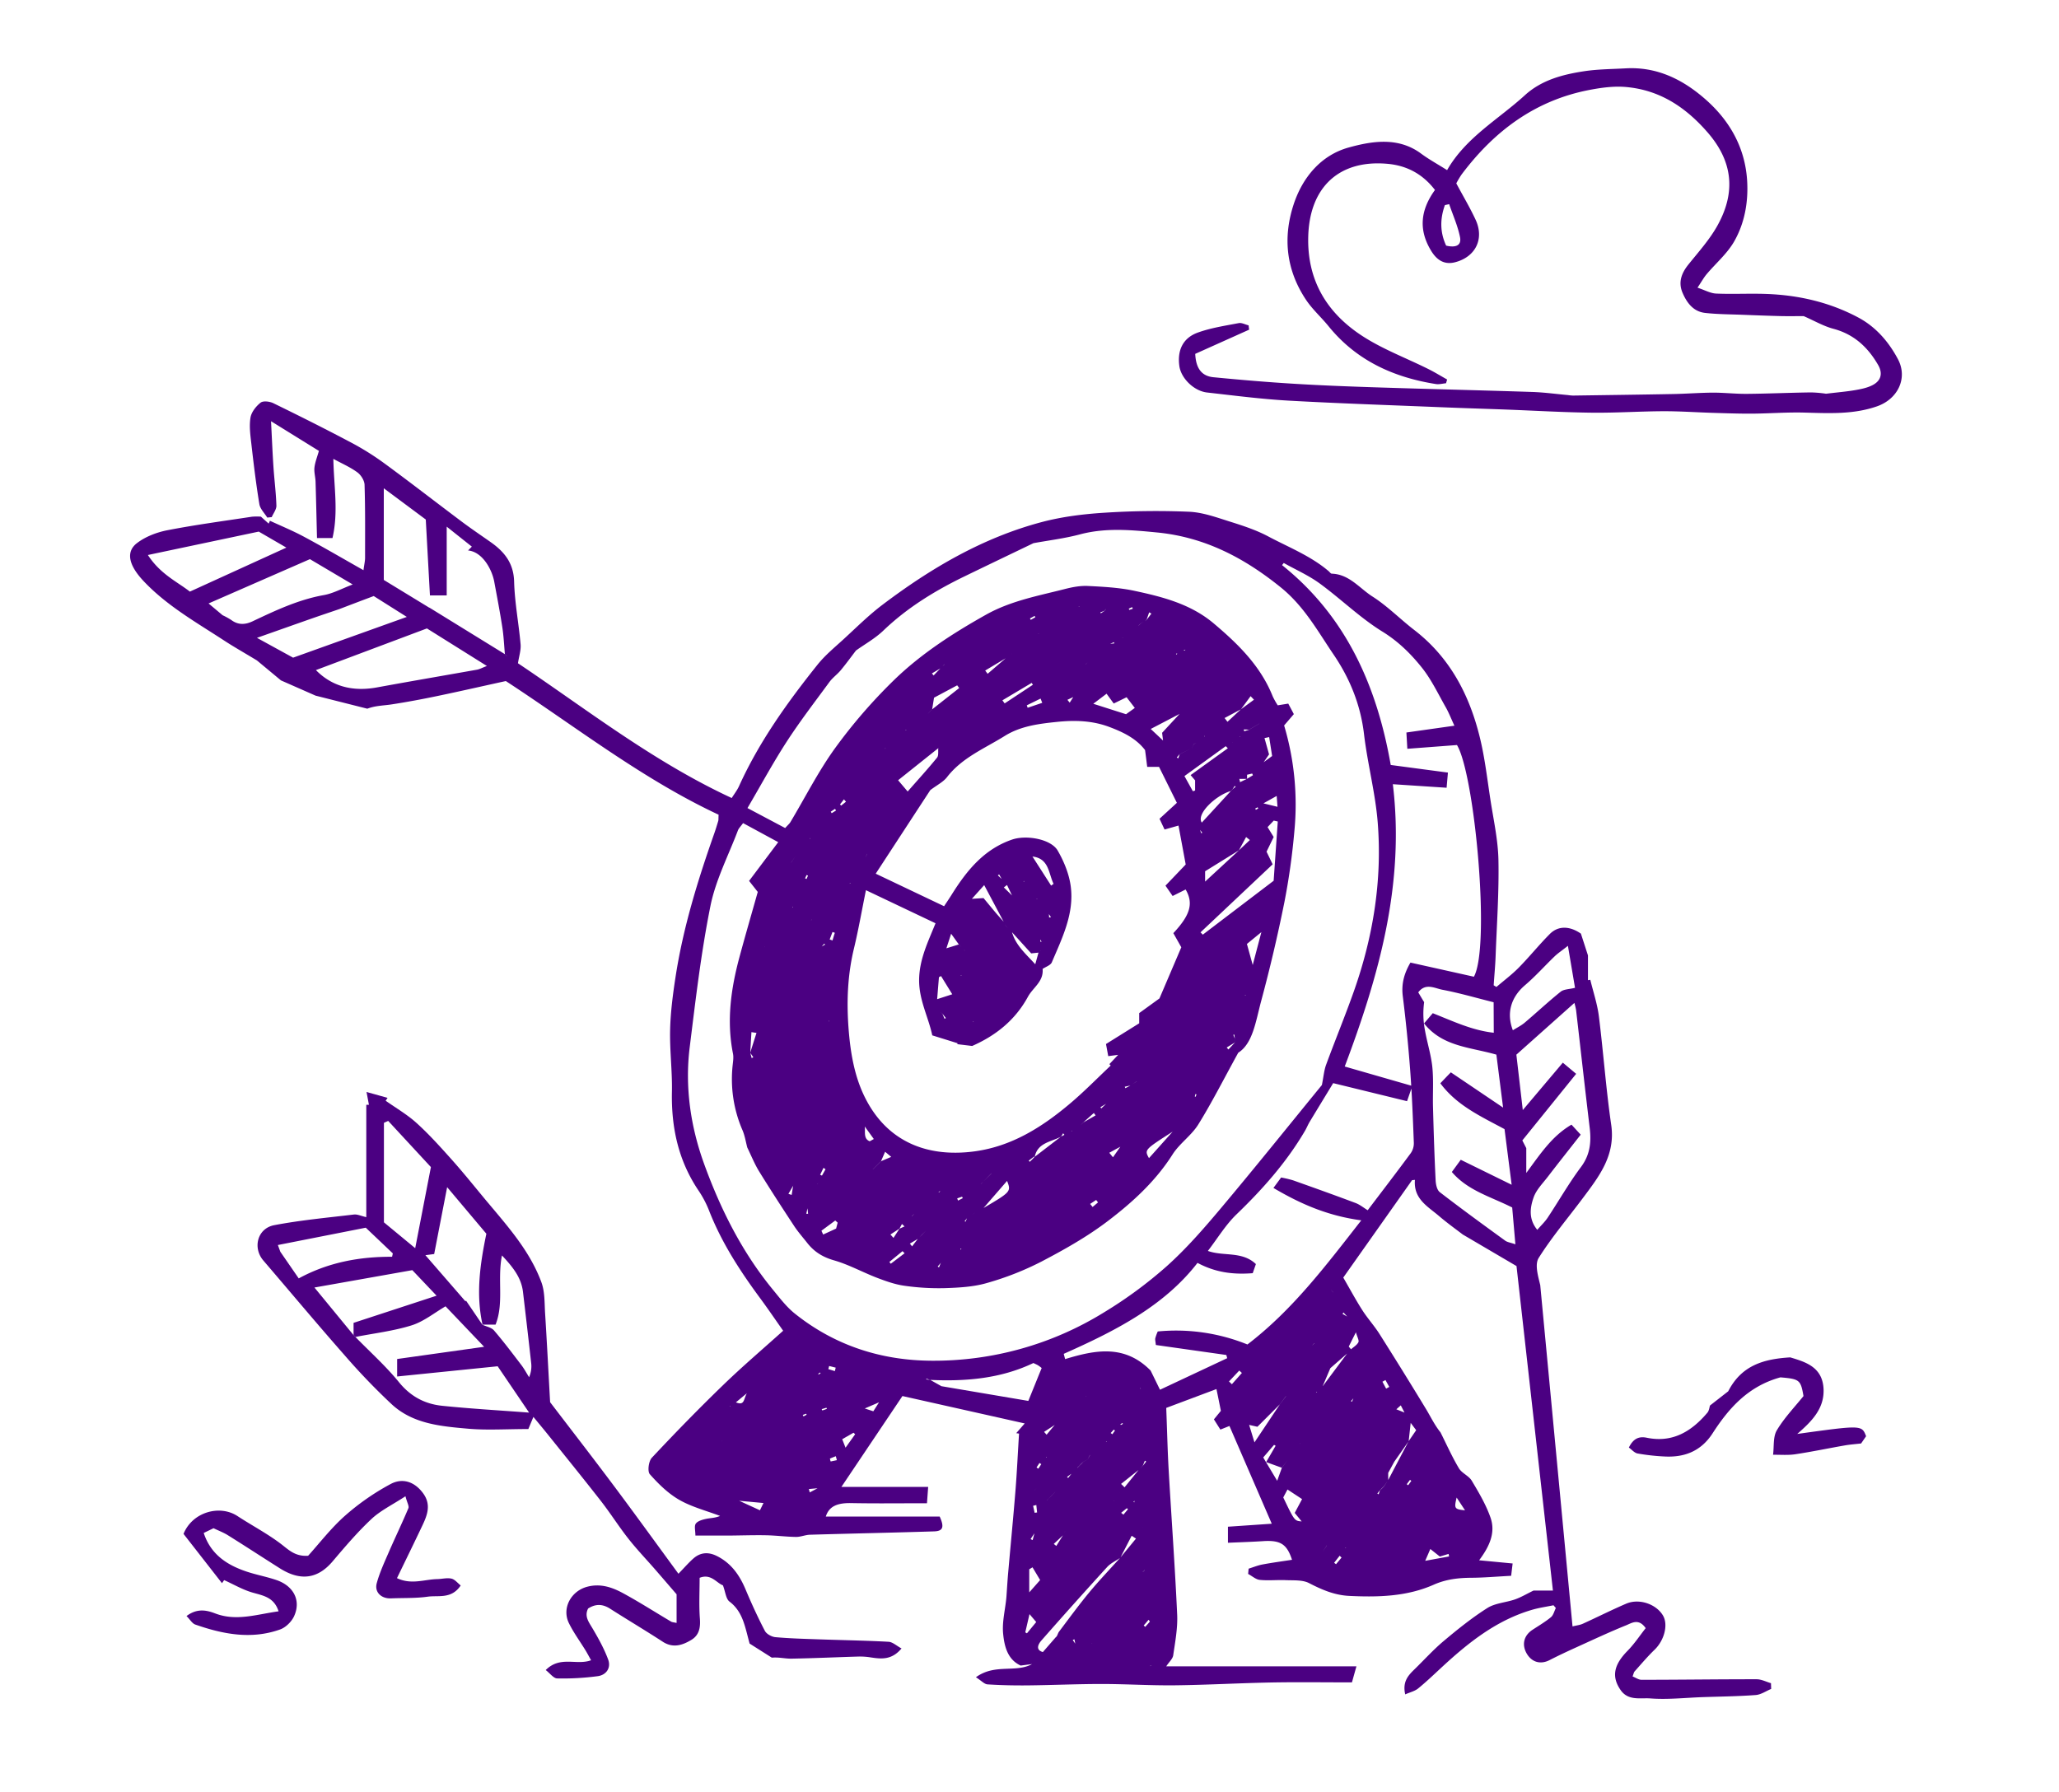
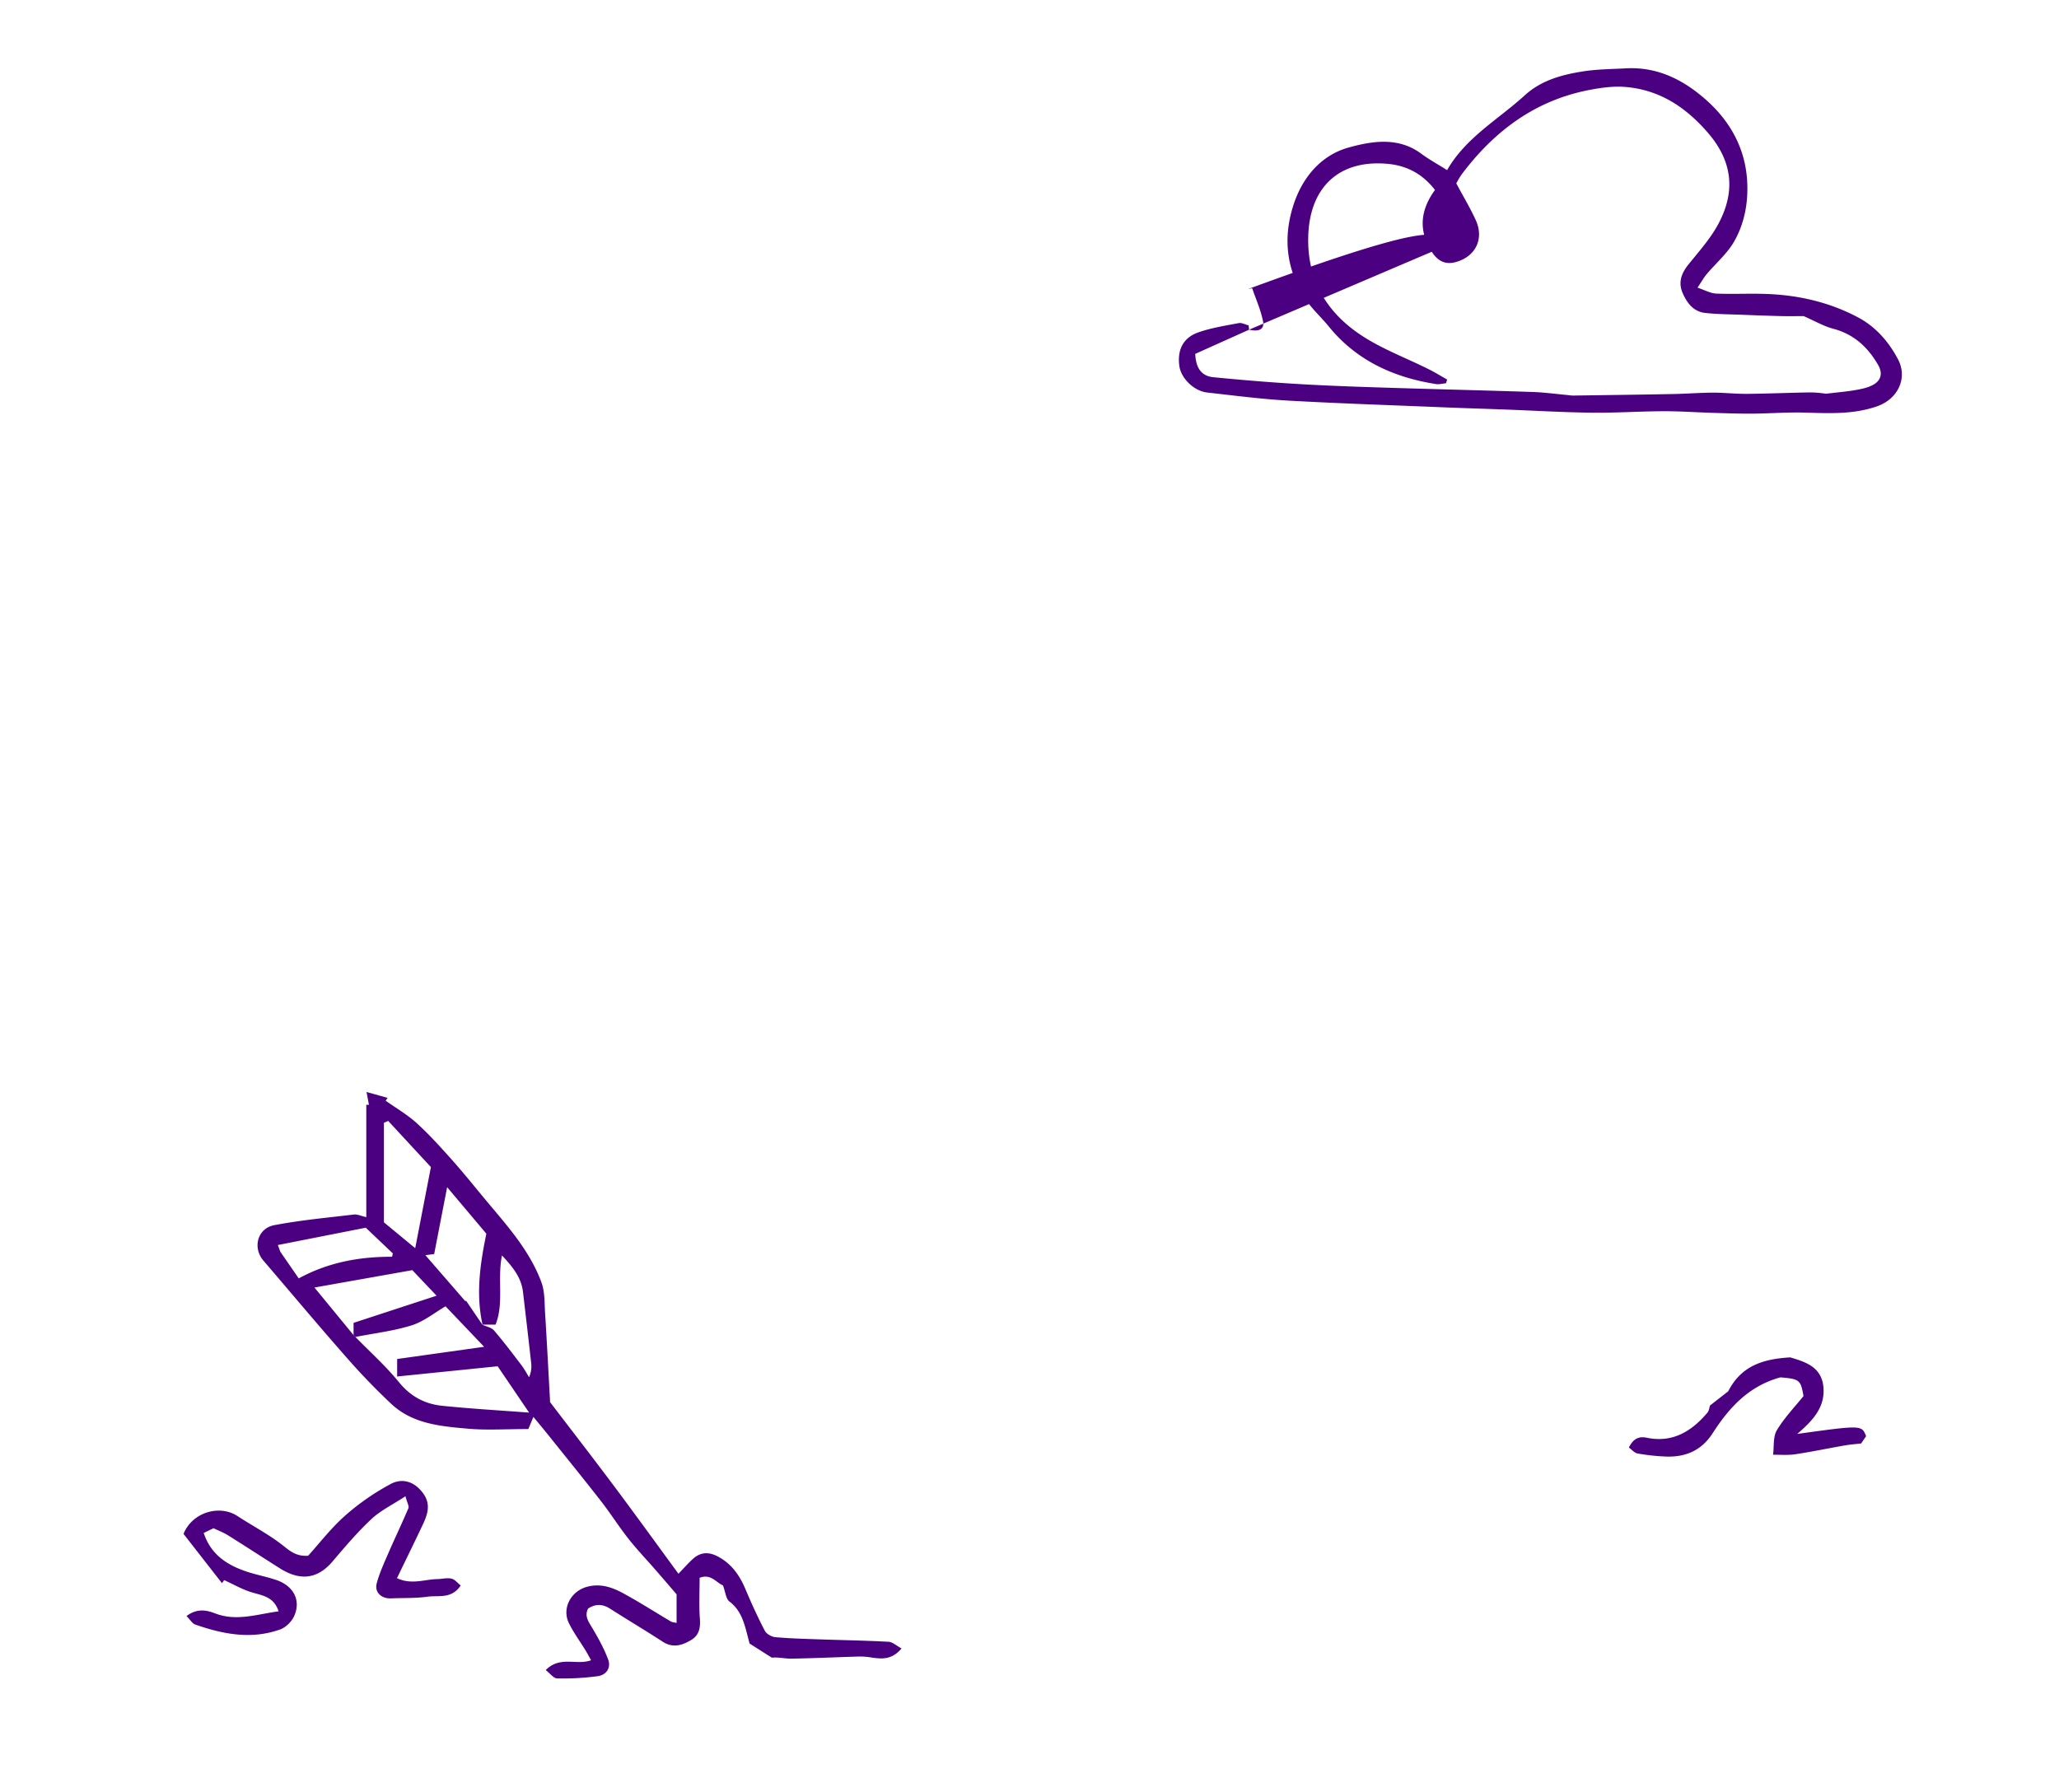
<svg xmlns="http://www.w3.org/2000/svg" viewBox="0 0 1566 1363">
  <defs>
    <style>.cls-1{fill:indigo;}</style>
  </defs>
  <g id="Layer_3" data-name="Layer 3">
-     <path class="cls-1" d="M982.67,1186.45c-3.91-12-8.8-15.09-22.11-14.21-8.63.57-17.27.81-26.63,1.23v-12.21l33.33-2.28-32.19-74.34-6.89,2.75-4.92-7.78,5.3-6.48c-1-4.9-2-10.05-3.37-16.57L887,1070.89c.66,17.17,1,32.39,1.87,47.59,2.1,36.56,4.78,73.08,6.44,109.65.47,10.26-1.52,20.68-3,30.93-.4,2.72-3.14,5.09-5.32,8.39h144.67c-1.53,5.44-2.41,8.6-3.42,12.22-21.26,0-41.26-.3-61.25.07-24.5.47-49,1.88-73.49,2.15-18.55.21-37.11-1-55.67-1s-37.22.86-55.83,1.06c-10.32.11-20.65-.11-30.94-.77-2.37-.15-4.58-2.72-8.81-5.42,14.58-10.57,30-3.12,42.69-10l-8.66,1.11c-10.08-4.63-12.42-14.86-13.33-24.21s1.76-18.78,2.52-28.3c.43-6.06.78-12.12,1.32-18.17,1.82-20.77,3.86-41.52,5.53-62.3,1.15-14.47,1.83-29,2.72-43.46l-2.13-.33,6.45-7.39-93-20.84L639.93,1131h66c-.33,4.52-.54,7.38-.91,12.41-19.66,0-38.64.26-57.61-.11-10.4-.2-16.85,2.3-19.33,10.22h86.6c3.73,8.15,2.44,11.09-4.25,11.29-31.47,1-62.93,1.63-94.4,2.55-3.56.1-7.09,1.72-10.63,1.67-7.6-.11-15.18-1.12-22.78-1.27-9.5-.18-19,.17-28.51.24-7.93,0-15.86,0-25.21,0,0-3.69-1-7.19.28-9.06,1.43-2,4.92-3,7.7-3.61,3.43-.75,7-.64,10.79-2.27-10.39-3.95-21.44-6.75-31-12.21-8.48-4.86-15.9-12.13-22.44-19.53-1.92-2.17-.9-9.91,1.53-12.51,17.66-18.85,35.7-37.37,54.26-55.32,14.63-14.16,30.18-27.38,45.62-41.29-5.47-7.75-11.07-16-17-24.07-15.62-21.1-29.86-42.95-39.45-67.58a79,79,0,0,0-8-15.1c-15.29-22.74-20.7-47.91-20.15-75,.33-15.7-1.74-31.46-1.37-47.15.32-13.4,2.07-26.83,4.11-40.1,5.74-37.47,16.89-73.53,29.44-109.19,1.12-3.18,2.09-6.41,3.06-9.63.21-.72.1-1.54.26-4.69-57.8-27-108.73-67-161.83-101.66-18.31,4-35.09,7.85-51.93,11.35-11.45,2.39-23,4.56-34.52,6.34-6.25,1-12.65.93-18.9,3.33l-39.35-9.93-26.32-11.59-18.3-15.2c-10.66-6.44-18-10.58-25-15.17-21.34-13.94-43.71-26.54-61.38-45.38-11.23-12-13.4-22.13-4.81-28.69,6.46-4.93,15-8.2,23.06-9.77,21.29-4.15,42.84-7,64.3-10.29a45.12,45.12,0,0,1,6.88-.05l5.88,5.28,1-2.14c8.7,4,17.6,7.68,26,12.2,14.72,7.9,29.15,16.35,45.12,25.38.6-4.46,1.21-6.88,1.22-9.31,0-18.55.19-37.11-.39-55.65-.1-3.28-2.75-7.47-5.51-9.48-5.47-4-11.84-6.74-18.23-10.23.36,20.61,4,40.16-.66,60.23H241.1c-.37-14.77-.67-28.83-1.1-42.89-.11-3.6-1.23-7.25-.84-10.76.46-4.05,2.08-8,3.39-12.65l-36.41-22.57c.68,13.12,1.12,24,1.85,34.89.65,9.78,1.94,19.54,2.23,29.33.08,2.86-2.29,5.8-3.54,8.71l-3.41.36c-2.07-3.39-5.4-6.57-6-10.2-2.51-15.26-4.36-30.63-6.11-46-.76-6.58-1.7-13.43-.64-19.85.7-4.19,4.2-8.62,7.69-11.37,2-1.56,6.94-.93,9.72.43,19.84,9.68,39.59,19.57,59.1,29.91a207.4,207.4,0,0,1,25.52,16c19.71,14.44,39,29.45,58.55,44.1,7.24,5.43,14.76,10.49,22.17,15.71,10.38,7.32,17.37,15.94,17.75,29.94.43,15.94,3.52,31.79,4.92,47.73.39,4.37-1.16,8.92-2,14.41C445.72,539.13,496.61,579.23,556.52,607c1.94-3.11,4.14-5.9,5.57-9.05,15.29-33.75,36.69-63.59,59.66-92.34,5.76-7.21,13.09-13.2,19.94-19.49,9.7-8.89,19.08-18.25,29.55-26.16,36.8-27.81,76.25-51,121.21-62.9C807.83,393,824,391,839.89,390a603.64,603.64,0,0,1,64.51-.75c10.51.46,21,4.35,31.23,7.56,9.91,3.11,20,6.43,29.08,11.28,15.54,8.25,32.18,14.74,45.81,26.35.79.67,1.57,1.89,2.38,1.91,13.3.42,21.05,11.07,30.94,17.38,11.4,7.26,21.06,17.2,31.84,25.5,27.42,21.14,42.24,50,50.08,82.72,3.59,15,5.36,30.39,7.69,45.65,2.35,15.48,5.89,31,6.2,46.54.49,24.41-1.24,48.88-2.15,73.31-.27,7.34-1,14.66-1.46,22l2.1,1.26c5.69-4.88,11.75-9.4,17-14.73,8.12-8.25,15.39-17.33,23.56-25.53,6.48-6.52,15.25-6.16,23.68-.29,1.75,5.39,3.4,10.49,5.36,16.55v18.85l1.78-.31c2.22,9.22,5.33,18.33,6.51,27.68,3.46,27.52,5.4,55.24,9.39,82.66,3.38,23.22-9.25,39.24-21.62,55.79-11.27,15.08-23.51,29.53-33.51,45.4-3.17,5-.5,13.75,1.16,20.77L1196,1237.09c3-.76,5.64-1,7.93-2.07,11-5,21.78-10.45,32.87-15.21,9.87-4.23,22.84.26,28,9,4.13,7,1,18.86-6.37,26-5.37,5.18-10.2,10.93-15.19,16.5-.64.7-.78,1.85-1.56,3.83,2.39.94,4.56,2.55,6.74,2.55,29.2,0,58.4-.43,87.61-.4,3.64,0,7.29,1.94,10.93,3,0,1.45.09,2.9.13,4.35-3.91,1.62-7.74,4.35-11.76,4.65-13.36,1-26.79,1.13-40.19,1.59s-26.67,2-39.84,1c-7.54-.59-16.88,2-22.68-6.32-7.1-10.19-5.27-19.21,5.18-29.85,5.24-5.33,9.42-11.7,13.85-17.3-5.32-7.65-10.53-3.94-14.83-2.18-12.38,5-24.53,10.69-36.72,16.22-7.23,3.28-14.44,6.62-21.5,10.25-6.79,3.48-13.41,1.8-17.36-4.84-4-6.81-2.35-13.83,4.33-18.19,4.73-3.09,9.64-6,14-9.57,1.9-1.57,2.54-4.64,3.75-7l-1.8-2.09c-5.43,1.13-11,1.89-16.25,3.44-27.14,7.92-48.51,25-68.79,43.77-5.89,5.45-11.68,11-17.9,16.07-2.56,2.07-6.14,2.87-9.83,4.51-2.15-9.5,2.11-14.25,6.83-18.85,7.52-7.3,14.57-15.16,22.58-21.87,10.58-8.88,21.45-17.61,33.1-25,6-3.76,14-4.11,21-6.53,4.54-1.59,8.75-4.13,14.08-6.72h14.76L1153.4,963l-40.87-24c-4.77-3.68-11.63-8.56-18-14-8.55-7.33-19.6-13-18.39-27.55l-2.17.21-52.33,74.1c5.27,9.08,9.57,17.11,14.47,24.76,4,6.26,9.09,11.84,13.07,18.12q17.85,28.19,35.16,56.72c3.66,6,6.65,12.45,11.24,18.12,4.59,9.14,8.76,18.53,14,27.31,2.23,3.78,7.55,5.73,9.79,9.5,5.39,9,10.87,18.29,14.29,28.15,4,11.56-1,22.08-8.69,32.35l25.48,2.43c-.39,3.2-.74,6.11-1.13,9.38-10.89.57-20.62,1.44-30.35,1.5s-19.16,1.11-28.5,5.25c-20.42,9.06-42.23,9.6-64.25,8.54-11.28-.54-20.82-4.7-30.61-9.74-4.87-2.51-11.46-2-17.3-2.23-6.71-.32-13.5.47-20.15-.21-3.08-.31-5.93-3-8.88-4.53.13-1.32.25-2.65.37-4,3.51-1.09,6.94-2.52,10.52-3.19,7.49-1.41,15.06-2.41,22.6-3.58Zm-161.7,56,0,0Zm56-37.32-.05-.05ZM810.09,1202l0,0Zm59.09-6.21,1.55-1.53-.08-.07c-.5.52-1,1-1.52,1.54Zm-213-541.2,0,0,1.57-1.56,1.57-3.1.24-.65-.29.6c-.5,1.06-1,2.11-1.51,3.17Zm135.3-140,0,0Zm4.66,626.71,1.55-1.57,1.56-1.54,3.11-3.13c.07-.22.14-.44.2-.67-.07.22-.14.44-.22.66l-3.12,3.11-1.54,1.56-1.57,1.55ZM793,688.78l0,0ZM716.76,506.84l1.57-1.48-.07-.07c-.5.52-1,1-1.48,1.57l-1.56,1.55-6.44,3.81,1.3,1.56,5.12-5.38Zm70,626.71,1.55-1.56,0-3.11,0,0c0,1,0,2.07,0,3.11l-1.56,1.55Zm264.37-1.45,1.57-1.61,3.09-4.72,15.55-29.54,5.75-8.39c-1.59-2.11-2.89-3.85-4.19-5.59q-2.34-3.87-4.67-7.76l-2.85-5.54-3.37,3,6.26,2.51,4.65,7.78-1.54,14-10.91,15.52h0l-4.65,8.55v5.45l-3.18,4.64L1051,1132l-1.47,1.5-2,2.54,1,.56,1-3ZM825.67,505.34l1.52-1.59,0,0-1.58,1.57ZM775.86,691.92v0l1.52,1.57,0,0Zm91.76,424.55,1.57-1.52,2.56-3.28-1-.64c-.53,1.29-1.06,2.58-1.6,3.87l-1.54,1.55-1.53,1.57-13.42,10.68,2.63,2.6L866.05,1118Zm-48.2,0c.52-.53,1-1,1.55-1.58l1.55-1.5,1.55-1.63,3.11-1.56c.55-1,1.1-2,1.66-3,.06-.25.11-.5.17-.74l-.26.66-1.56,3.06-3.11,1.54-1.64,1.55-1.5,1.55-1.57,1.54ZM385.51,499.1l.05-.05L384,497.51c-.63-6.89-.91-13.83-2-20.66-1.78-11.57-4-23.09-6.14-34.6-1.64-8.73-8.65-22.44-19.87-23.57l2.89-2.89-19.13-15.2V452.9H327c-1.11-20.14-2.17-39.51-3.17-57.74L291.9,371.4v69.72l34.58,21.1.07-.07L384,497.57Zm524.11-10.88,0-.05Zm-48.2-7.76-.06-.06Zm4.66-4.68,1.54-1.57,3.1-1.58,1.55-1.42,3.44-4.5-1.7-.93q-.93,2.67-1.84,5.32l-1.44,1.54-3.14,1.54L866,475.72Zm113.52,609.6-.05,0ZM733.88,723l-1.57-1.53-3.08-3.12-5.83-8.13c-1.53,4.73-2.42,7.46-3.6,11.09l9.39-2.93q1.57,1.53,3.13,3.08c.51.52,1,1,1.52,1.58ZM604.79,1077.57l0,0ZM791.4,723l-1.53,1.59-5.58.58L769.63,709,765,704.33l-1.58-3.09c-4.74-8.9-9.47-17.81-14.88-28l-9.36,10.43,8.86-.57c3.1,3.73,6.15,7.47,9.27,11.16,2,2.35,4.09,4.63,6.14,6.94.5,1,1,2.09,1.52,3.14l4.7,4.64c2.8,9.92,10.18,16.26,17.71,24.46,1.14-4.1,1.81-6.5,2.47-8.9l1.59-1.54Zm49.8-259.62-.05-.06-1.5,1.45-2.77,1,.39.74,2.47-1.64C840.23,464.36,840.72,463.87,841.2,463.37ZM988.93,1049.6l0,0ZM769.65,749.44h0Zm153.94,7.76,0,0ZM1048,1040.28l0,0Zm-49.74-17.11,1.56-1.5-.07-.07-1.53,1.53Zm-283-253.52,0,0,1.55,1.54c.53,1.25,1.06,2.5,1.58,3.75l1-.6-2.54-3.19ZM990.48,1015.4l0,0Zm21.76-34.23,1.53,1.55.43.51-.39-.54-1.56-1.53ZM693.47,925.22l1.53-1.55-.06-.06-1.53,1.56Zm-46.67,0,0-.06Zm93.29-1.6,1.55-1.56,0,0-1.56,1.55ZM940.72,628.17l0,0Zm-311.05-4.7,0,0Zm31.12-42,0,0Zm169.53,668.72.49-.49-.54.45Zm-20.25-85.57-1.54,3.13-7.06,6.59,1.92,1.55,5.12-8.16,1.58-3.1Zm37.31-23.34-.49.46.53-.43Zm-101.07-241-.55.46.59-.42,1.52-1.57,6.24-6.22c.41-.47.82-.93-.31.34l.25-.4-6.18,6.28Zm76.2-45.09-.5.42.52-.4,1.55-1.53,9.2-5.29-1.34-1.82-7.9,7.07ZM617.21,699.64l-.53.46.59-.41c.05-.24.1-.47.16-.71C617.35,699.2,617.28,699.42,617.21,699.64ZM988.9,1097.76l-.26.62.31-.56ZM622,900.35c0-.25.1-.5.14-.76-.06.24-.13.48-.19.71l-.27.61Zm329.64,172.56.21-.67-.21.68Zm-125.94-10.84.48-.42-.54.36Zm85.51-497.68L908,565.92c-.51,1.05-1,2.09-1.54,3.14l-9.35,4.65L895,576.2l1.16.61,1-3.08,9.32-4.68c.52-1,1-2.06,1.58-3.09l3.08-1.58ZM716.78,923.63l-.24.66c.07-.23.14-.45.22-.68ZM592.38,814.79l-.21.66c.06-.23.11-.46.17-.7l.25-.65Zm339-312.6c.08-.21.17-.43.25-.65-.09.21-.18.43-.26.64ZM737,906.5l-.51.42.54-.4ZM646.78,604.82l.24-.66-.23.67ZM789.86,482l.54-.43-.58.39-.47.44ZM656.1,587.69l.21-.67c-.06.23-.12.47-.17.7s-.15.42-.23.62C656,588.13,656,587.91,656.1,587.69Zm-12.41,360.8,0,0-.44-.58Zm29.57-379.38.53-.48-.6.43c-.05.22-.11.44-.16.67Zm264.33-4.74-.56.46.58-.43Zm-321.91,353c.51-1.56,1-3.12,1.54-4.68s1-3.1,1.57-4.65v0c-.51,1.55-1,3.11-1.55,4.66l-1.56,4.67L614.14,919c-.3,1.41-.59,2.83-.88,4.24l1.35,0c-.17-1.43-.33-2.87-.5-4.3ZM581.49,719.92c.55-.3,1.09-.6-.14.07,1-.93.58-.51.11-.1l-.15.72ZM853.62,485.09h-.09c-1,.36-.45.17.07,0s1.29-.31.15,0C854.8,484.51,854.21,484.8,853.62,485.09Zm15.51,676.42c-.52.33-1,.67.5-.33l-.43.37Zm174.23-18.6c.37-.47.74-.93-.17.21.71-1.29.42-.76.13-.24Zm-191.31-7.81c-.55.33-1.11.65.16-.09-1.06,1-.6.57-.13.12Zm-15.54-34.2c-.55.29-1.1.58.1-.06-1,.88-.56.48-.09.07l.51-.44ZM660.78,620.36c.61-.25,1.23-.51,0,0,.6-1,.29-.51,0,0Zm-112,475.89c.65-.19,1.29-.38-.07,0l.06,0ZM740.09,960.93l.17,0c1-.52.45-.22-.15.07-.63.13-1.27.26-.17,0C738.92,961.46,739.5,961.2,740.09,960.93ZM601.7,656.15l3.09-4.68h0l-3.12,4.65Zm311-24.92,0,0c.31.87.61,1.73.91,2.6l.81-.44ZM769.66,497.54,765,500.65q-7.86,4.68-15.7,9.38l1.85,2.48L765,500.61l4.68-3.1.21-.67Zm-63.77,45.09,3.11-3.11,20.54-16.18L728,521.28l-17.6,9.4c-.62,3.81-1,6.31-1.43,8.81l-3.09,3.12Zm29.53,384.09-1.77,2.15.68.41,1.11-2.54ZM937.6,600.23l2.19-1.83-.72-.61-1.54,2.37c-.5.5-1,1-1.49,1.52-11.54,3.4-26.41,17.5-22,24l22.07-24Zm91.75,463.36c-.63.72-1.25,1.44-1.87,2.17l.76.46c.37-.88.74-1.76,1.1-2.64ZM785.19,704.36l-.67-.24.69.22,3.1,4.67.44.57-.45-.56ZM1035.56,1090c.51-.38,1-.76,0,0,.65-1,.31-.51,0,0l-.24.64Zm-26.45,85.51-3.09,4.7h0l3.14-4.65ZM844.27,489.72l3.21-.34-.22-.94-3,1.31Zm94.9,300.14c0,1,0,2.08,0,3.11L933,796.76l1.26,1.52,4.93-5.28c0-1,0-2.08,0-3.11l-.42-3-.77.23C938.36,788.05,938.76,789,939.17,789.86ZM821,527.08l-4.67,3.11-4.5,2.11,1.75,2.16,2.73-4.3,4.67-3.11ZM625,719.9l2.53-1.41-.6-.74L625,719.9Zm189.7,401.19-3.13,2.31.81.82,2.38-3.08ZM715.24,960.91l-2.08,2.46,1,.65,1.17-3,.49-.46Zm46.64-292.34,0,0c-.67-1.16-1.35-2.32-2-3.49l-.94.75ZM701.23,939.2l4.64-4.71,6.22-6.21.22-.7c-.06.24-.13.48-.19.73l-6.22,6.21-4.72,4.63-3.06,3.15-6.1,3.63,1.69,2.09,4.38-5.75Zm255-354.58,4.64-4.69c2-1.47,4-2.94,6.66-4.89-.78-5-1.51-9.68-2.25-14.39l-3.55.75c1.14,4.07,2.28,8.14,3.47,12.41L960.93,580l-4.7,4.64Zm-138.43,665.6,0,0c-.21-1.11-.43-2.22-.64-3.33l-1.27.54Zm206.83-248.82,0,0-2.82-3.09-.76,1.05ZM841.17,839.64l-4.25,2.54.68.9,3.59-3.43c.43-.46.86-.92-.07.07C841.8,838.55,841.49,839.09,841.17,839.64ZM984.26,1104l-4.67,6.21-4.69,6.2L963,1112.11l7.21-12.43L969,1099l-8.23,9.58c3,5.07,6.46,10.82,10.61,17.76,1.36-3.81,2.45-6.82,3.53-9.83l4.63-6.24,4.66-6.22ZM864.49,822.52l-4.63,3.15-4.4.92.41,1.13,4-2.09,4.69-3.08ZM978,1062l-4.65,6.24-17,17-6.3-1.42,0,0c1.14,3.71,2.27,7.43,4.06,13.29l19.25-28.83,4.69-6.21Zm-185,99.56-6.22,4.66-2.93,4.45,1.53.77c.46-1.74.93-3.49,1.39-5.24l6.22-4.66.54-.43ZM957.8,550.37,950,555l-4-.18.27,1.41,3.78-1.19,7.8-4.66Zm-9.33,38.92,0,0v3.14h-5.87c.18.83.37,1.66.56,2.49l5.27-2.53,4.5-2.72c-.19-.43-.38-.86-.56-1.29ZM684.11,934.51,677.23,939l2.32,2.58,4.56-7,3.85-1.72L686,931Zm-20.2-45.08,6.23-6.21,7.69-3.26-4.65-3.9-3.09,7.11-6.22,6.23Zm-60.65,12.44-3.62,6.2,2.46.82c.38-2.35.75-4.7,1.13-7,.3-.59.59-1.18.08-.16C603.58,900.57,603.42,901.22,603.26,901.87ZM621.92,1132l-6.74.6.69,2.58,6-3.21c.43-.45.86-.91.11-.11C622.51,1130.92,622.21,1131.47,621.92,1132Zm-62.22-65.34h0c6.68,2.71,5.69-2.2,8.32-6.9ZM769.63,681l.46.52-.44-.54-3.75-7.83L763.49,675Zm32.68,402.78-8.22,5.35,1.91,2.15,6.28-7.53Zm49.74-211.53-8.37,4.58,2.81,3.42,5.59-8Zm-183.49,194.4-10.88,4.68-.54.4.53-.42,6.54,2.15,4.35-6.8c.39-.47.77-.94,0,0C669.1,1065.61,668.83,1066.15,668.56,1066.69ZM943.82,539.51l-12.45,6.64,2.2,2.87,10.24-9.52,9.92-7.28c-.85-.9-1.71-1.79-2.57-2.69Q947.5,534.53,943.82,539.51ZM657.66,856.77c-.29-.54-.59-1.08-.07-.13-.73-.8-.32-.35.1.1.56,4.13-1.15,9.4,3.79,11.35l3.11-1.72Zm-17.1,237.93,0,0c.72,1.82,1.43,3.64,2.53,6.46l7.31-10.24-1.23-1.14ZM960.91,611.06l0,0,10.71,2.61c-.23-3.13-.43-5.67-.62-8.25ZM570.61,800.75c.36,1.35.73,2.71,1.09,4.07l1.25-.65-2.38-3.39q2.4-7.56,4.79-15.13l-3.85-.57Zm65.31,133.74,0,0,1.17-4.5-1.82-1.63-10.52,7.77c.44,1,.89,1.93,1.33,2.89Zm150.83-54.41L807,864.51l2.58-1.33c-.33-.39-.66-.78-1-1.18-.53.85-1,1.7-1.58,2.54-7.56,4.11-18,4.54-20.09,15.69l-.42-.53-4.08,3.13.75.87A45.79,45.79,0,0,0,786.75,880.08Zm238,149.31-12.94,11.29c-2.29,5.37-4,9.46-5.78,13.55l.06.06,18.62-24.93ZM959.36,709l-11,9c1.27,4.61,2.58,9.35,4.42,16,2.52-9.59,4.55-17.29,6.58-25l.19-.62ZM785.18,651.49l-.69-.18.73.14,14.23,22.17,1.86-1.34C797.41,664.25,797.91,652.94,785.18,651.49ZM747.86,918.94c20.94-12.3,21.28-12.63,18.07-20.7l-18,20.73-.55.4ZM942.25,646.8l-25.69,15.91v7.86l25.71-23.75,8.32-7.88-2.85-2.26ZM713.66,569.06l-30.59,24.41,7.27,8.57c8.36-9.53,15.6-17.45,22.36-25.78,1.3-1.6.68-4.77.95-7.21ZM852.08,1184.9c-3.35,2.31-7.3,4.07-10,7q-25.18,27.61-49.86,55.71c-3.23,3.66-4.28,7.49.94,9l9.81-11.27c1.32-.91,1.46-2.88,2.47-4.22,7.55-10,15-20.21,23-29.89,7.51-9.06,15.68-17.59,23.55-26.35l12-14.58-3.28-2.15ZM967.94,657.42l-54.86,51.74,1.72,1.77,53.89-41c1.08-15.45,2.11-30.26,3.14-45.07l-3.07-.68-4.68,4.94,4.63,7.54c-2.09,4.29-3.87,8-5.42,11.15ZM707.43,1049.59l-2.82-.93-.13.55,3,.37,8.51,4.79,66.12,11.2c3.69-9.1,6.84-16.89,10.14-25a27.38,27.38,0,0,0-2.65-2c-1.07-.67-2.26-1.13-3.64-1.81C761,1048.67,734.5,1050.84,707.43,1049.59Zm443.21-265.94c3-1.91,6.3-3.51,9-5.79,9.17-7.76,17.95-16,27.32-23.51,2.45-2,6.54-1.85,10.94-3-1.5-8.9-3.3-19.49-5.4-31.92-4.8,3.77-7.59,5.61-10,7.89-7.62,7.32-14.68,15.28-22.7,22.11-10.52,9-14.23,21.13-9.17,34.21ZM258,463.32l0,0c-6.52,2.23-13.06,4.41-19.57,6.68-13.44,4.71-26.86,9.47-43,15.16l27.49,15.08,86.48-31-25.16-15.87C274.31,457.1,266.15,460.21,258,463.32ZM169.39,468a53.82,53.82,0,0,1,6.59,3.64c5.23,3.89,10.64,3.54,16.11.95,17.48-8.26,34.87-16.5,54.21-19.95,7.06-1.26,13.69-4.95,21.95-8.08L235.72,425.3,158.63,459,169.35,468Zm870.85,452.52c10.94-14.45,22-28.82,32.74-43.41a13.14,13.14,0,0,0,2.33-7.74c-.71-18.53-1.41-37.08-2.8-55.58q-2.12-28.12-5.61-56.15c-1.14-9.27,1-17.16,5.83-25.47L1121,742.92c12.73-23.18.6-153.95-12.88-176.23l-37.75,2.86c-.29-5.08-.46-8-.71-12.39l36.51-5.17c-2.54-5.47-4.26-9.94-6.6-14.06-5.8-10.19-10.88-21-18.13-30.1-8.42-10.54-17.92-19.93-30-27.4-17-10.47-31.53-24.82-47.74-36.65-8.41-6.14-18.17-10.43-27.32-15.56-.43.54-.85,1.09-1.28,1.64,49.07,39.21,72.25,92.61,82.64,152l43.5,5.79c-.4,4.6-.64,7.27-1,11.53l-40.9-2.69c9.15,75.47-10.33,145.09-36.59,214.73l51.4,14.8-4,11.57-56.18-13.73c-6.12,10.06-12,19.71-17.87,29.41-1.34,2.22-2.28,4.66-3.59,6.89-14,23.84-32.09,44.28-52,63.45-8.36,8.06-14.53,18.39-21.84,27.88,12.08,4.31,26,0,36.52,10-.85,2.45-1.57,4.53-2.41,6.93-14.58,1.12-28-.37-42-7.84-25.54,33.05-63.07,52-101.74,69.19.35,1.33.71,2.65,1.06,4,22.74-6.94,45.15-11.42,65,8.69,1.49,3,3.92,8,7.15,14.61l51.12-24-.66-2.43-53.6-7.6c-.26-2.57-.65-3.88-.44-5.09a34.11,34.11,0,0,1,1.88-5.2,144.48,144.48,0,0,1,68.2,9.9c34.33-26.27,59.44-59.71,86.59-94.42-25.77-3.48-46.3-12.55-66.81-24.65l5.85-7.94a88.35,88.35,0,0,1,9,2.12c15.92,5.66,31.84,11.34,47.65,17.29,3.28,1.24,6.12,3.62,9.17,5.48ZM850.51,802.33l-7.62,1c-.7-3.8-1.27-6.82-1.71-9.22l25.26-15.76v-7.76l15.4-11.15,16.62-38.92-6.06-10.74c13-13.88,15.43-22.74,9.35-33.21l-9.89,4.95-5.44-7.87,15.39-16.1c-1.83-9.87-3.6-19.44-5.49-29.6l-10.59,3-3.84-8.18,13.2-12.11-13.56-27.35h-9c-.53-4.15-1-8.21-1.64-12.79-6.67-8.72-16.39-13.55-27.41-17.67-13.2-4.93-26.68-5.09-39.64-3.75-13.44,1.38-27.53,3.08-39.74,10.72-15.25,9.53-32.3,16.37-43.83,31.28-2.86,3.71-7.59,6-12.72,9.88-12.88,19.71-26.86,41.12-41.51,63.56l52,24.75c2.2-3.35,4.08-6.12,5.85-8.94,11.39-18.19,24.49-34.41,45.84-41.74,10.85-3.74,29.65-.42,34.73,8.39,4.75,8.23,8.64,17.72,9.89,27.07,2.79,20.83-6.51,39.39-14.39,57.93-1,2.25-4.62,3.35-7,5l0,0c.93,9.57-7.35,14.16-11.16,21.17-9.81,18-24.69,29.62-42.41,37.42l-11.3-1.37c.07-.24.14-.47.22-.7l-19.27-6c-2.84-13.71-10.07-26.58-10-42.06.1-15.71,6.81-29.13,12.49-43.2l-52.93-25.16c-3.22,15.82-5.71,30.19-9.12,44.35-4.77,19.81-5.64,39.66-4.16,60,1.34,18.29,4.28,36.43,12.17,52.58,17,34.83,48.27,46.56,83.92,41.7,27.95-3.81,50.87-18.24,71.89-35.9,11-9.2,21-19.51,31.46-29.33-.33-.36-.65-.73-1-1.1l6.68-7.08ZM976.66,551.8A210.56,210.56,0,0,1,984.47,632a516.94,516.94,0,0,1-7.65,54.46q-7.58,37.66-17.59,74.84c-4.15,15.44-6.34,32.43-17.46,39.43-11.52,20.92-20.22,38.21-30.4,54.58-5.23,8.41-14.26,14.44-19.58,22.81-13,20.49-30.62,36.53-49.48,50.84-15.58,11.82-32.91,21.58-50.29,30.67a223,223,0,0,1-41.3,16.23c-10.25,3-21.37,3.58-32.15,3.93a184.43,184.43,0,0,1-31-1.85c-7-1-13.88-3.48-20.52-6-11-4.22-21.45-10.05-32.69-13.27-8.52-2.44-15-6.42-20.31-13.14-3.36-4.28-7-8.38-10-12.91C595,918.85,586,905,577.36,891c-3.49-5.67-6-12-9-18.15-1.13-4.21-1.83-8.93-3.65-13.19a97.64,97.64,0,0,1-7.44-49.77c.31-2.81.75-5.77.21-8.48-5-25-1.55-49.49,5-73.7,4.5-16.66,9.33-33.24,13.85-49.29-2.47-3.15-4.74-6-6.6-8.39l22.16-29.46-26.73-14.49c-1.89,2.62-3.3,3.93-3.91,5.53-7.23,19.1-16.93,37.72-20.91,57.48-7.13,35.45-11.3,71.53-15.77,107.46-3.77,30.31.69,60.4,10.93,88.67,12.43,34.33,28.84,67.13,52.31,95.71,5.24,6.38,10.36,13.15,16.74,18.25,30.27,24.21,65.57,35.63,103.84,35.82A246,246,0,0,0,839.88,998.1a327.92,327.92,0,0,0,47.34-34.85c15-13.41,28.36-28.79,41.34-44.23,26.41-31.42,52.09-63.46,76.82-93.71,1.3-6.45,1.65-11.18,3.22-15.46,6.86-18.67,14.47-37.08,21.1-55.83,14.66-41.5,21.61-84.37,18.15-128.26-1.78-22.59-7.77-44.81-10.43-67.36-2.62-22.28-10.75-42.29-23.05-60.39-12.18-17.93-22.45-36.88-40.33-51.29-28-22.62-58-38.2-94-41.71-19.66-1.91-39.09-3.76-58.65,1.45-11.65,3.1-23.74,4.55-35.38,6.69-17.54,8.44-35,16.79-52.38,25.23-22.47,10.9-43.55,23.78-61.75,41.22-6.25,6-14.07,10.33-20.87,15.21-3.81,5-7.53,10.11-11.58,15-2.64,3.16-6.15,5.63-8.58,8.92-11,15-22.4,29.82-32.53,45.43-10.36,16-19.42,32.74-29.81,50.48l28.66,15.19c2-2.26,3.24-3.26,4-4.53,11.27-18.83,21.21-38.61,34-56.29a402.08,402.08,0,0,1,44.54-51.49c20.61-20.07,44.77-35.67,70-49.84,19-10.71,39.8-14.43,60.3-19.68,5.65-1.44,11.66-2.58,17.43-2.29,11.8.59,23.77,1.22,35.28,3.67,21.51,4.59,42.91,10.06,60.38,24.8,18.53,15.63,35.67,32.37,44.9,55.53a57.75,57.75,0,0,0,3.8,6.78l8-1.3c1.49,2.79,3,5.56,4.24,8ZM1136,762.35c-13.69-3.43-26.22-7.11-39-9.52-5.77-1.1-12.79-5.45-18.33,2,1.63,2.7,3,5.07,4.48,7.43a66.16,66.16,0,0,0,.61,21.34c1.65,9.41,4.66,18.65,5.63,28.11,1,10.07.22,20.31.5,30.46.5,18.56,1.08,37.11,2,55.64.15,3.09,1,7.32,3.19,9,16.34,12.6,33,24.74,49.73,36.88,1.64,1.19,4,1.45,7.74,2.76l-2.43-28c-16.64-8.37-33.72-12.8-45.9-27l6.78-9.29,38.71,19q-3.06-23.83-5.42-42.32c-18.73-10.05-36.29-18.06-48.82-34.86,2.87-3,5-5.28,8-8.32l39.73,26.81c-1.93-15.15-3.55-28-5.11-40.28-20.15-5.8-40.88-6-55-23.75,2.51-2.95,4.71-5.53,6.63-7.77,15.59,6.15,29.85,13.05,46.39,14.87Zm62.77,54.44-40.94,50.65,3,5.86v18.89c10.77-14.54,19.46-28,34.39-36.75l7,7.62c-8.58,11-16.88,21.41-25,32-3.89,5.07-8.78,9.93-10.81,15.72-2.7,7.73-4,16.39,2.78,24.66,3-3.44,5.82-6.09,7.91-9.24,8.48-12.78,16.1-26.19,25.26-38.44,7-9.31,8-18.93,6.72-29.75-3.59-29.9-6.9-59.83-10.37-89.74a50.72,50.72,0,0,0-1.29-5.42l-44.13,39.36c1.6,13.78,3.27,28.13,4.89,42.13l30.45-36.05Zm-958.5-307.1c12.3,12.49,28,16.54,46.4,13.18,25.37-4.64,50.8-9,76.18-13.5,1.84-.33,3.56-1.32,7.46-2.81L324.7,478ZM144.42,450l73.38-33.47-21-12.18-84.32,17.8C121.93,436.72,134.75,442.46,144.42,450Zm697.2,77.66-10.1,7.65,24.9,7.95,6.68-4.79c-2.32-3-4.29-5.57-6.25-8.13l-9.79,4.78Zm59.23,62.64,6.41,11.55,1.69-.57v-7.72l-3.42-4,28.32-20.41-1.6-1.58ZM976,1139c8.53,17.79,8.53,17.79,14,18.23l-5.29-6.47,5.6-10.5-11.1-7.31ZM873.87,880.91l18-20.14C870.37,874.55,870.37,874.55,873.87,880.91ZM712.76,760l11.49-3.73-8.54-13.86-1.59.87C713.7,748.4,713.29,753.5,712.76,760Zm171.1-202.61,13.28-14.36L875.2,554.47l9.37,8.79C884.28,560.88,884.07,559.19,883.86,557.41Zm-98.57,634.76-2.48,1.49v17.56l8.28-9.36Zm302.57-13.94c-1.2,2.74-2,4.68-3.91,9l18.16-3.34-.37-1.91-6.66,2ZM762.39,532.68c.57.78,1.15,1.56,1.72,2.35l21.48-14.19c-.31-.47-.62-.94-.92-1.41Zm-200.2,608.85,15.8,7.23,2.68-5.52Zm463.62-117.29,1.73,2.06c1.94-1.75,4.5-3.18,5.6-5.36.68-1.34-.85-3.81-1.89-7.56C1028.71,1018.44,1027.26,1021.34,1025.81,1024.24ZM783,1227.74c-1.46,6.29-2.33,10.08-3.21,13.87l1.26.74,7.07-8.58Zm324.87-88.65c-2,8.4-1.69,8.86,6.38,9.71ZM792.7,534.59c-.43-1.08-.86-2.15-1.28-3.23l-10.48,5.13.66,1.84Zm151.84,509.73-2-1.84-7.81,8.29,2.19,2.11ZM688,953.27c-.53-.53-1.06-1.06-1.58-1.6l-10,8.21,1.09,1.35Zm141.11-37.52,1.89,2.31,4.12-3.48-1.42-1.86Zm225.16,140.47,2.36-1.3-2.9-5.22-2.3,1.28C1052.35,1052.73,1053.29,1054.48,1054.24,1056.22Zm-417.78,54.42c-.26-1-.53-2-.79-3-1.51.58-3,1.15-4.49,1.81a16.3,16.3,0,0,0,.56,2.18Zm-1.52-401.13-1.8-.61c-.71,1.9-1.43,3.79-2.15,5.69l2.17.74Q634,712.42,634.94,709.51Zm0,333.39c.22-.88.43-1.76.65-2.63l-5-1.26c-.2.8-.4,1.59-.61,2.39Zm153.26,101.84-2.48.62c.39,1.77.77,3.55,1.16,5.32l1.87-.26Q788.46,1147.57,788.19,1144.74Zm232.11,40-1.45-1.39q-2.1,2.67-4.19,5.36l1.44,1.06Zm-232-68.52,1.39.9,2.24-3.45-1.38-.88Zm81.53,120.17,1.14,1.05c1.19-1.31,2.4-2.61,3.54-4a7.84,7.84,0,0,0-1-1.37Zm-242-347-1.54-1.1-2.55,5.26,1.37.65Zm224.83,261.3,1.74,1.39,3.46-4.13-.87-.75ZM643.43,609.81l-1.55-1.8-3,3.84.87.91Zm426.49,519.12,1.08.79,2.4-3.32-1-.77ZM728,911.52l.65,1.67,3.58-1.81-.51-1.15ZM631.84,617.4l.72,1.13,3.32-2.06-.8-1.23Zm151.52-147,.6,1.08,3.51-2c-.19-.35-.39-.69-.59-1ZM861.58,463l-.56-1.2-2.53,1.2.42.9Zm-16.82,627,1.25.92,2-2.79-.92-.72Zm-219.82-18.16c.16.33.32.65.49,1l3.47-1.21-.35-.87ZM612.3,668.08l1.13.5,1.11-2.58-1.07-.45ZM797.93,697.9l1.42-.31-1.58-2.28C797.82,696.18,797.88,697,797.93,697.9ZM610.56,1076.22c.18.38.36.76.55,1.14.79-.43,1.59-.85,2.39-1.27l-.39-.77ZM954.67,615l.5.94,1.81-1-.48-.91ZM622.28,1045l.33.48,1.5-.89-.42-.64Zm248.41,37.58c.51.74.26.37,0,0C870.61,1083,870.52,1083.37,870.69,1082.58Zm-18.55.63.34.67,1.57-.83c-.1-.2-.21-.4-.31-.61ZM791.57,716.55l.51-.16-.45-1.42-.54.18ZM908.73,834.07l.58.18c.24-.61.48-1.22.71-1.83l-.87-.25ZM721.12,902.62ZM894.43,498.05l1-.76-.61-.35C894.69,497.31,894.55,497.68,894.43,498.05Zm7.2-3.86-1.14.08c0,.22.1.44.16.66Zm-22,309.12c-.26.77-.14.39,0,0C879.27,803.58,878.94,803.84,879.61,803.31Zm123.11,381Zm-1-125.51-.6-.1.19.56ZM715,906.29l-.22-.28-.94.76.17.22Zm11.19,45.47Zm94.68-48.56c-.67.51-.34.26,0,0C820.43,903.23,820.05,903.26,820.84,903.2Zm-206.3,130Zm235,125.61c-.55.64-.28.33,0,0C849.11,1158.92,848.75,1159,849.5,1158.81ZM730.93,950.46l.24-.49c-.16-.08-.36-.25-.48-.21a.52.52,0,0,0-.22.46C730.51,950.34,730.77,950.38,730.93,950.46Zm230.19-256Zm-98.33,447-.71,1,.66.27C862.76,1142.3,862.78,1141.89,862.79,1141.47ZM820.87,461.6l-.24-.35-.21.4Zm46.78,594.61-.3-.43-.21.43Zm-312.58,13.36.46.08-.18-.42Zm286.08,27,.5.09-.13-.48ZM796,1108.73l.08-.51-.47.19Zm227.71,68.82-.27-.39-.22.44ZM875.41,1267.2l-.3-.42-.23.46ZM615.79,637.65l.24.36.21-.41ZM688.91,555l-.08.53.49-.21Zm89.5,115.49.56.09-.2-.52ZM916.26,559.73l-.43.3.42.2ZM646.41,671.65l-.09.54.51-.14ZM943.18,560.26l-.45.13.33.24ZM788.56,683.58l-.06.43.4-.1Zm-185.43,6.26-.43.34.46.19Zm128,51.77-.45.32.46.22Zm216.12,15.1-.41.3.46.23ZM630.37,777l.26-.43-.4-.07Zm109.81.44.37-.26-.41-.21Zm74.63,82.83.45.08-.09-.42Z" />
    <path class="cls-1" d="M405.75,1077.57c-1.54,3.72-3.08,7.44-3.9,9.4-16.89,0-31.37,1-45.66-.24-20.6-1.82-41.91-3.55-58.15-18.49a494.91,494.91,0,0,1-35.91-37.36c-20.92-23.76-41.23-48.06-61.84-72.1-8.28-9.65-4.52-24.44,8.27-26.88,20-3.81,40.37-5.69,60.61-8.1,2.61-.31,5.42,1.1,9.42,2V840.33h2c-.51-2.73-1-5.47-1.82-9.73l16,4.45-1.45,2.2c7.91,5.6,16.44,10.52,23.57,17,9.4,8.5,17.92,18,26.41,27.48,8,8.93,15.57,18.28,23.22,27.55,17,20.65,35.73,40.32,45.24,66,2.69,7.27,2.33,15.76,2.83,23.72,1.41,22.4,2.55,44.81,3.81,67.54,16.13,21.14,32.7,42.51,48.89,64.16s32,43.54,48.71,66.33c4.56-4.7,7.73-8.4,11.35-11.59,5.45-4.79,11.51-5.11,18-1.83,10.81,5.44,17.12,14.47,21.69,25.32,4.5,10.69,9.33,21.27,14.69,31.54,1.25,2.4,5.14,4.54,8,4.8,11.07,1,22.21,1.28,33.33,1.67,17.59.62,35.19.88,52.75,1.84,3.08.17,6,3,9.86,5.08-7.56,9-15.44,8-23.45,6.81a51.65,51.65,0,0,0-9-.66c-17.11.5-34.2,1.31-51.31,1.6-4.79.08-9.61-1.23-14.89-.75l-16.89-10.71c-3.51-12.6-5-24.13-15.3-31.94-2.76-2.1-3.09-7.4-5-12.37-4.93-1.81-9.1-9.14-17.72-5.71,0,10.73-.57,21,.2,31.06.52,6.91-.59,12.61-6.54,16.18-6.84,4.12-14,6.42-21.79,1.32-13.19-8.58-26.74-16.62-40-25.09-5.67-3.62-11-3.8-16.7-.09-2.93,5.88.4,10.08,3.24,14.87,4.54,7.65,8.92,15.55,12,23.84,2.37,6.33-1.32,11.8-7.86,12.72a199.72,199.72,0,0,1-30.83,1.72c-2.81,0-5.55-3.91-8.77-6.37,11.09-11.1,23.31-3.34,34.49-7.46-1.55-2.76-2.79-5.16-4.19-7.45-4.23-6.92-9.11-13.51-12.66-20.75-5.6-11.4,1.64-24.52,14-27.73,10.07-2.63,18.94.44,27.29,5,12.39,6.74,24.29,14.37,36.44,21.56.82.49,1.94.49,4.16,1v-21.79c-6.64-7.68-11.5-13.35-16.41-19-6.76-7.76-13.91-15.22-20.26-23.3-7.25-9.21-13.52-19.17-20.71-28.42-13.25-17-26.86-33.75-40.34-50.58-3.69-4.61-7.49-9.13-11.24-13.69l-3.13-3.1-24-35.36L302.06,1047V1033.7l66.15-9.29-29.35-30.79,0,0c-8.56,5-16.59,11.59-25.79,14.48-13.79,4.32-28.39,6-42.65,8.81l-1.51-1.51v-9.2l63.14-20.66-18.45-19.43-74.45,13.21,29.7,36.14,1.51,1.51c11.13,11.41,23.12,22.12,33.14,34.43,8.84,10.87,19.72,16.54,32.83,17.88,22,2.27,44.18,3.52,66.28,5.2ZM211.34,947l0,0c.83,2.25,1.65,4.5,1.86,5.09l14,20.3c22.37-12.2,46.17-16.56,71-16.45l.57-2.56-20.58-19.56Zm155.56,60.63c3,1.41,6.86,2.06,8.82,4.34,7.31,8.5,14.06,17.49,20.87,26.41,2.18,2.87,3.89,6.1,5.81,9.16a20.68,20.68,0,0,0,1.61-10.64c-2-18.07-4.12-36.13-6.24-54.19-1.27-10.79-7.48-18.72-16-27.78-3.66,18.41,1.69,36.13-4.87,52.63H367c-5.12-23.07-1.95-45.77,2.91-69.15L340.08,903c-3.6,18.56-6.74,34.77-9.86,50.85l-6.68.88L354,989.82l.45-.5ZM315.79,949.4l11.94-61.68L295.25,852.6,292,854.05v75.7Z" />
-     <path class="cls-1" d="M950.05,250.75l-41,18.41c.51,11.27,5.07,16.94,13.93,17.78,20.61,2,41.24,3.76,61.9,5,21.44,1.31,42.92,2.1,64.39,2.78,38.73,1.25,77.47,2.14,116.2,3.42,9,.3,18,1.55,27,2.36a36.09,36.09,0,0,0,3.85.38c25.47-.36,50.94-.69,76.41-1.17,10.08-.19,20.15-1,30.23-1.06,8.52,0,17,1,25.56.93,16.29-.15,32.58-.88,48.87-1.1a91.32,91.32,0,0,1,11.42,1c8.94-1.07,15.79-1.63,22.53-2.81,4.5-.79,9.22-1.76,13.17-3.9,6.22-3.36,7.55-8.88,3.91-15.19-7.82-13.53-18.38-23.35-34.06-27.51-7.5-2-14.44-6.09-22.56-9.63-4.6,0-10.72.12-16.84,0-9.83-.24-19.65-.61-29.47-1-9.56-.38-19.18-.36-28.66-1.43-8.89-1-13.86-7.63-17.13-15.28-3.44-8-.85-14.93,4.45-21.54,7.75-9.63,16.19-19,22.14-29.73,13.85-25,11.92-48.41-7.63-70.84-16.84-19.34-36.53-32.21-62.09-34.45-9.11-.8-18.62.5-27.67,2.23-41.29,7.91-72.54,31.32-97.3,64.36a73.53,73.53,0,0,0-4,6.7c5,9.39,10.32,18.28,14.66,27.61,6.86,14.71-.08,28.49-15.77,32.45-8,2-13.66-1.7-17.87-8.52-10-16.2-8.19-31.4,2.76-46.5-9.39-12.26-21.53-18.56-35.94-19.88-37.06-3.4-59.47,17.9-60.44,55.32C994.1,213,1009,237.62,1035.29,255c15.8,10.47,34.06,17.21,51.15,25.75,4.85,2.42,9.47,5.27,14.2,7.92l-.85,2.84c-2.59.23-5.26,1-7.75.6-32.22-5.11-60.35-17.88-81.44-43.8-5.65-7-12.49-13-17.41-20.44-14.8-22.31-17.62-46.66-9.42-72,6.87-21.27,21.3-38,42.08-43.7,17.49-4.83,37.58-8.25,55,4.68,6,4.43,12.54,8,19.76,12.55,14.28-24.92,39-38.55,59.13-56.95,12.7-11.58,28.76-15.8,45.14-18.28,10.37-1.57,21-1.59,31.48-2.18,23.76-1.35,43.39,8.33,60.66,23.48,18.63,16.35,30.18,36.83,31.78,61.81,1,16.22-1.83,32.42-9.93,46.5-5.31,9.22-13.92,16.52-20.9,24.81-2.1,2.5-3.7,5.43-6.9,10.22,5.59,1.85,9.83,4.3,14.18,4.49,12.67.55,25.39-.18,38.07.28,24.59.88,48.18,6.28,70,17.92,13.42,7.16,23.14,18.47,30.16,31.65,7.69,14.42,0,30.42-16,35.95-18.11,6.29-36.7,5.22-55.38,4.72-13-.35-26.13.71-39.2.81-10,.07-20-.3-30-.6-12.63-.38-25.26-1.29-37.88-1.24-18.11.07-36.21,1.32-54.31,1.11-21.68-.26-43.35-1.55-65-2.37-16.76-.62-33.53-1.12-50.29-1.81-38.52-1.59-77.06-2.85-115.55-5-20.65-1.18-41.22-3.86-61.79-6.17-10.09-1.13-19.86-10.87-21.12-20.19-1.64-12.07,2.77-21.39,14.25-25.47,9.9-3.52,20.51-5.14,30.89-7.12,2.32-.45,5,1.09,7.55,1.71C949.76,248.56,949.9,249.66,950.05,250.75Zm149.84-63.92c6.86,1.64,11.87.19,10.54-6.48-1.71-8.56-5.4-16.73-8.24-25.07l-3.25.72C1095.31,166.17,1095,176.33,1099.89,186.83Z" />
+     <path class="cls-1" d="M950.05,250.75l-41,18.41c.51,11.27,5.07,16.94,13.93,17.78,20.61,2,41.24,3.76,61.9,5,21.44,1.31,42.92,2.1,64.39,2.78,38.73,1.25,77.47,2.14,116.2,3.42,9,.3,18,1.55,27,2.36a36.09,36.09,0,0,0,3.85.38c25.47-.36,50.94-.69,76.41-1.17,10.08-.19,20.15-1,30.23-1.06,8.52,0,17,1,25.56.93,16.29-.15,32.58-.88,48.87-1.1a91.32,91.32,0,0,1,11.42,1c8.94-1.07,15.79-1.63,22.53-2.81,4.5-.79,9.22-1.76,13.17-3.9,6.22-3.36,7.55-8.88,3.91-15.19-7.82-13.53-18.38-23.35-34.06-27.51-7.5-2-14.44-6.09-22.56-9.63-4.6,0-10.72.12-16.84,0-9.83-.24-19.65-.61-29.47-1-9.56-.38-19.18-.36-28.66-1.43-8.89-1-13.86-7.63-17.13-15.28-3.44-8-.85-14.93,4.45-21.54,7.75-9.63,16.19-19,22.14-29.73,13.85-25,11.92-48.41-7.63-70.84-16.84-19.34-36.53-32.21-62.09-34.45-9.11-.8-18.62.5-27.67,2.23-41.29,7.91-72.54,31.32-97.3,64.36a73.53,73.53,0,0,0-4,6.7c5,9.39,10.32,18.28,14.66,27.61,6.86,14.71-.08,28.49-15.77,32.45-8,2-13.66-1.7-17.87-8.52-10-16.2-8.19-31.4,2.76-46.5-9.39-12.26-21.53-18.56-35.94-19.88-37.06-3.4-59.47,17.9-60.44,55.32C994.1,213,1009,237.62,1035.29,255c15.8,10.47,34.06,17.21,51.15,25.75,4.85,2.42,9.47,5.27,14.2,7.92l-.85,2.84c-2.59.23-5.26,1-7.75.6-32.22-5.11-60.35-17.88-81.44-43.8-5.65-7-12.49-13-17.41-20.44-14.8-22.31-17.62-46.66-9.42-72,6.87-21.27,21.3-38,42.08-43.7,17.49-4.83,37.58-8.25,55,4.68,6,4.43,12.54,8,19.76,12.55,14.28-24.92,39-38.55,59.13-56.95,12.7-11.58,28.76-15.8,45.14-18.28,10.37-1.57,21-1.59,31.48-2.18,23.76-1.35,43.39,8.33,60.66,23.48,18.63,16.35,30.18,36.83,31.78,61.81,1,16.22-1.83,32.42-9.93,46.5-5.31,9.22-13.92,16.52-20.9,24.81-2.1,2.5-3.7,5.43-6.9,10.22,5.59,1.85,9.83,4.3,14.18,4.49,12.67.55,25.39-.18,38.07.28,24.59.88,48.18,6.28,70,17.92,13.42,7.16,23.14,18.47,30.16,31.65,7.69,14.42,0,30.42-16,35.95-18.11,6.29-36.7,5.22-55.38,4.72-13-.35-26.13.71-39.2.81-10,.07-20-.3-30-.6-12.63-.38-25.26-1.29-37.88-1.24-18.11.07-36.21,1.32-54.31,1.11-21.68-.26-43.35-1.55-65-2.37-16.76-.62-33.53-1.12-50.29-1.81-38.52-1.59-77.06-2.85-115.55-5-20.65-1.18-41.22-3.86-61.79-6.17-10.09-1.13-19.86-10.87-21.12-20.19-1.64-12.07,2.77-21.39,14.25-25.47,9.9-3.52,20.51-5.14,30.89-7.12,2.32-.45,5,1.09,7.55,1.71C949.76,248.56,949.9,249.66,950.05,250.75Zc6.86,1.64,11.87.19,10.54-6.48-1.71-8.56-5.4-16.73-8.24-25.07l-3.25.72C1095.31,166.17,1095,176.33,1099.89,186.83Z" />
    <path class="cls-1" d="M308.37,1138.1c-10,6.56-19,10.86-25.89,17.34-10.61,9.93-20.1,21.12-29.54,32.23-11.19,13.17-24.31,15.2-40.05,5.26-13.28-8.39-26.43-17-39.75-25.3-3.26-2-6.94-3.4-10.74-5.22l-7.46,3.6c5.35,16.28,17.51,24.23,32.15,29.22,7.59,2.59,15.57,4,23.16,6.6,13.14,4.49,18.85,15.61,13.43,27.48-1.91,4.19-6.36,8.57-10.63,10.1-21.85,7.79-43.4,3.65-64.51-3.73-2.4-.84-4-3.84-6.68-6.47,7.95-6,15.13-4.57,21.8-2,16.08,6.15,31.36.73,48.23-1.6-3.49-10.73-11.62-11.91-19.72-14.23-7.53-2.15-14.48-6.26-21.69-9.51l-1.65,2.34-29.25-37.49c6.76-16.69,27.55-22.39,41-13.58,11,7.2,22.71,13.31,33.11,21.22,5.86,4.45,10.66,9.65,20.65,9,8.65-9.54,17.47-21.1,28.16-30.54a183.7,183.7,0,0,1,34.54-24c8.77-4.71,17.93-2.17,24.61,6.8,6.47,8.68,3.42,16.64-.42,24.76-6.24,13.19-12.68,26.29-19.3,40,11,5.23,20.89.92,30.7.73,3.61-.07,7.39-1.14,10.76-.35,2.61.6,4.7,3.4,7,5.2-7,10.52-16.9,7.37-25.13,8.53-9.17,1.29-18.58.88-27.88,1.28-7.3.31-12.7-4.64-10.85-11.52,2.17-8,5.76-15.76,9.1-23.47,4.89-11.26,10.24-22.33,15-33.65C311.24,1145.56,309.68,1143.08,308.37,1138.1Z" />
    <path class="cls-1" d="M1366.92,1090.69c49.06-6.79,49.06-6.79,52.36,1.73l-3.8,5.53c-4.21.49-8.32.76-12.36,1.47-12.59,2.2-25.1,4.83-37.72,6.73-5.52.83-11.24.3-16.87.39.83-6.29-.11-13.65,2.88-18.65,5.73-9.58,13.7-17.81,20.26-26-2.11-12.31-3-13-17.55-14.23-24.33,6.66-39.14,23.27-51.52,42.46-8.87,13.76-21.56,18.65-37.13,17.7a161.89,161.89,0,0,1-20-2.26c-2.42-.46-4.46-3-6.61-4.5,3.41-7,7.82-8.67,13.54-7.49,19.68,4.07,34.09-4.77,46.15-19,1.38-1.63,1.58-4.26,2-5.49l13.87-10.82c10.11-19.7,26.82-24.58,47.19-25.8,11.12,3.4,24.66,7.07,25.33,24.25C1387.5,1071.54,1377.91,1081.16,1366.92,1090.69Z" />
  </g>
</svg>